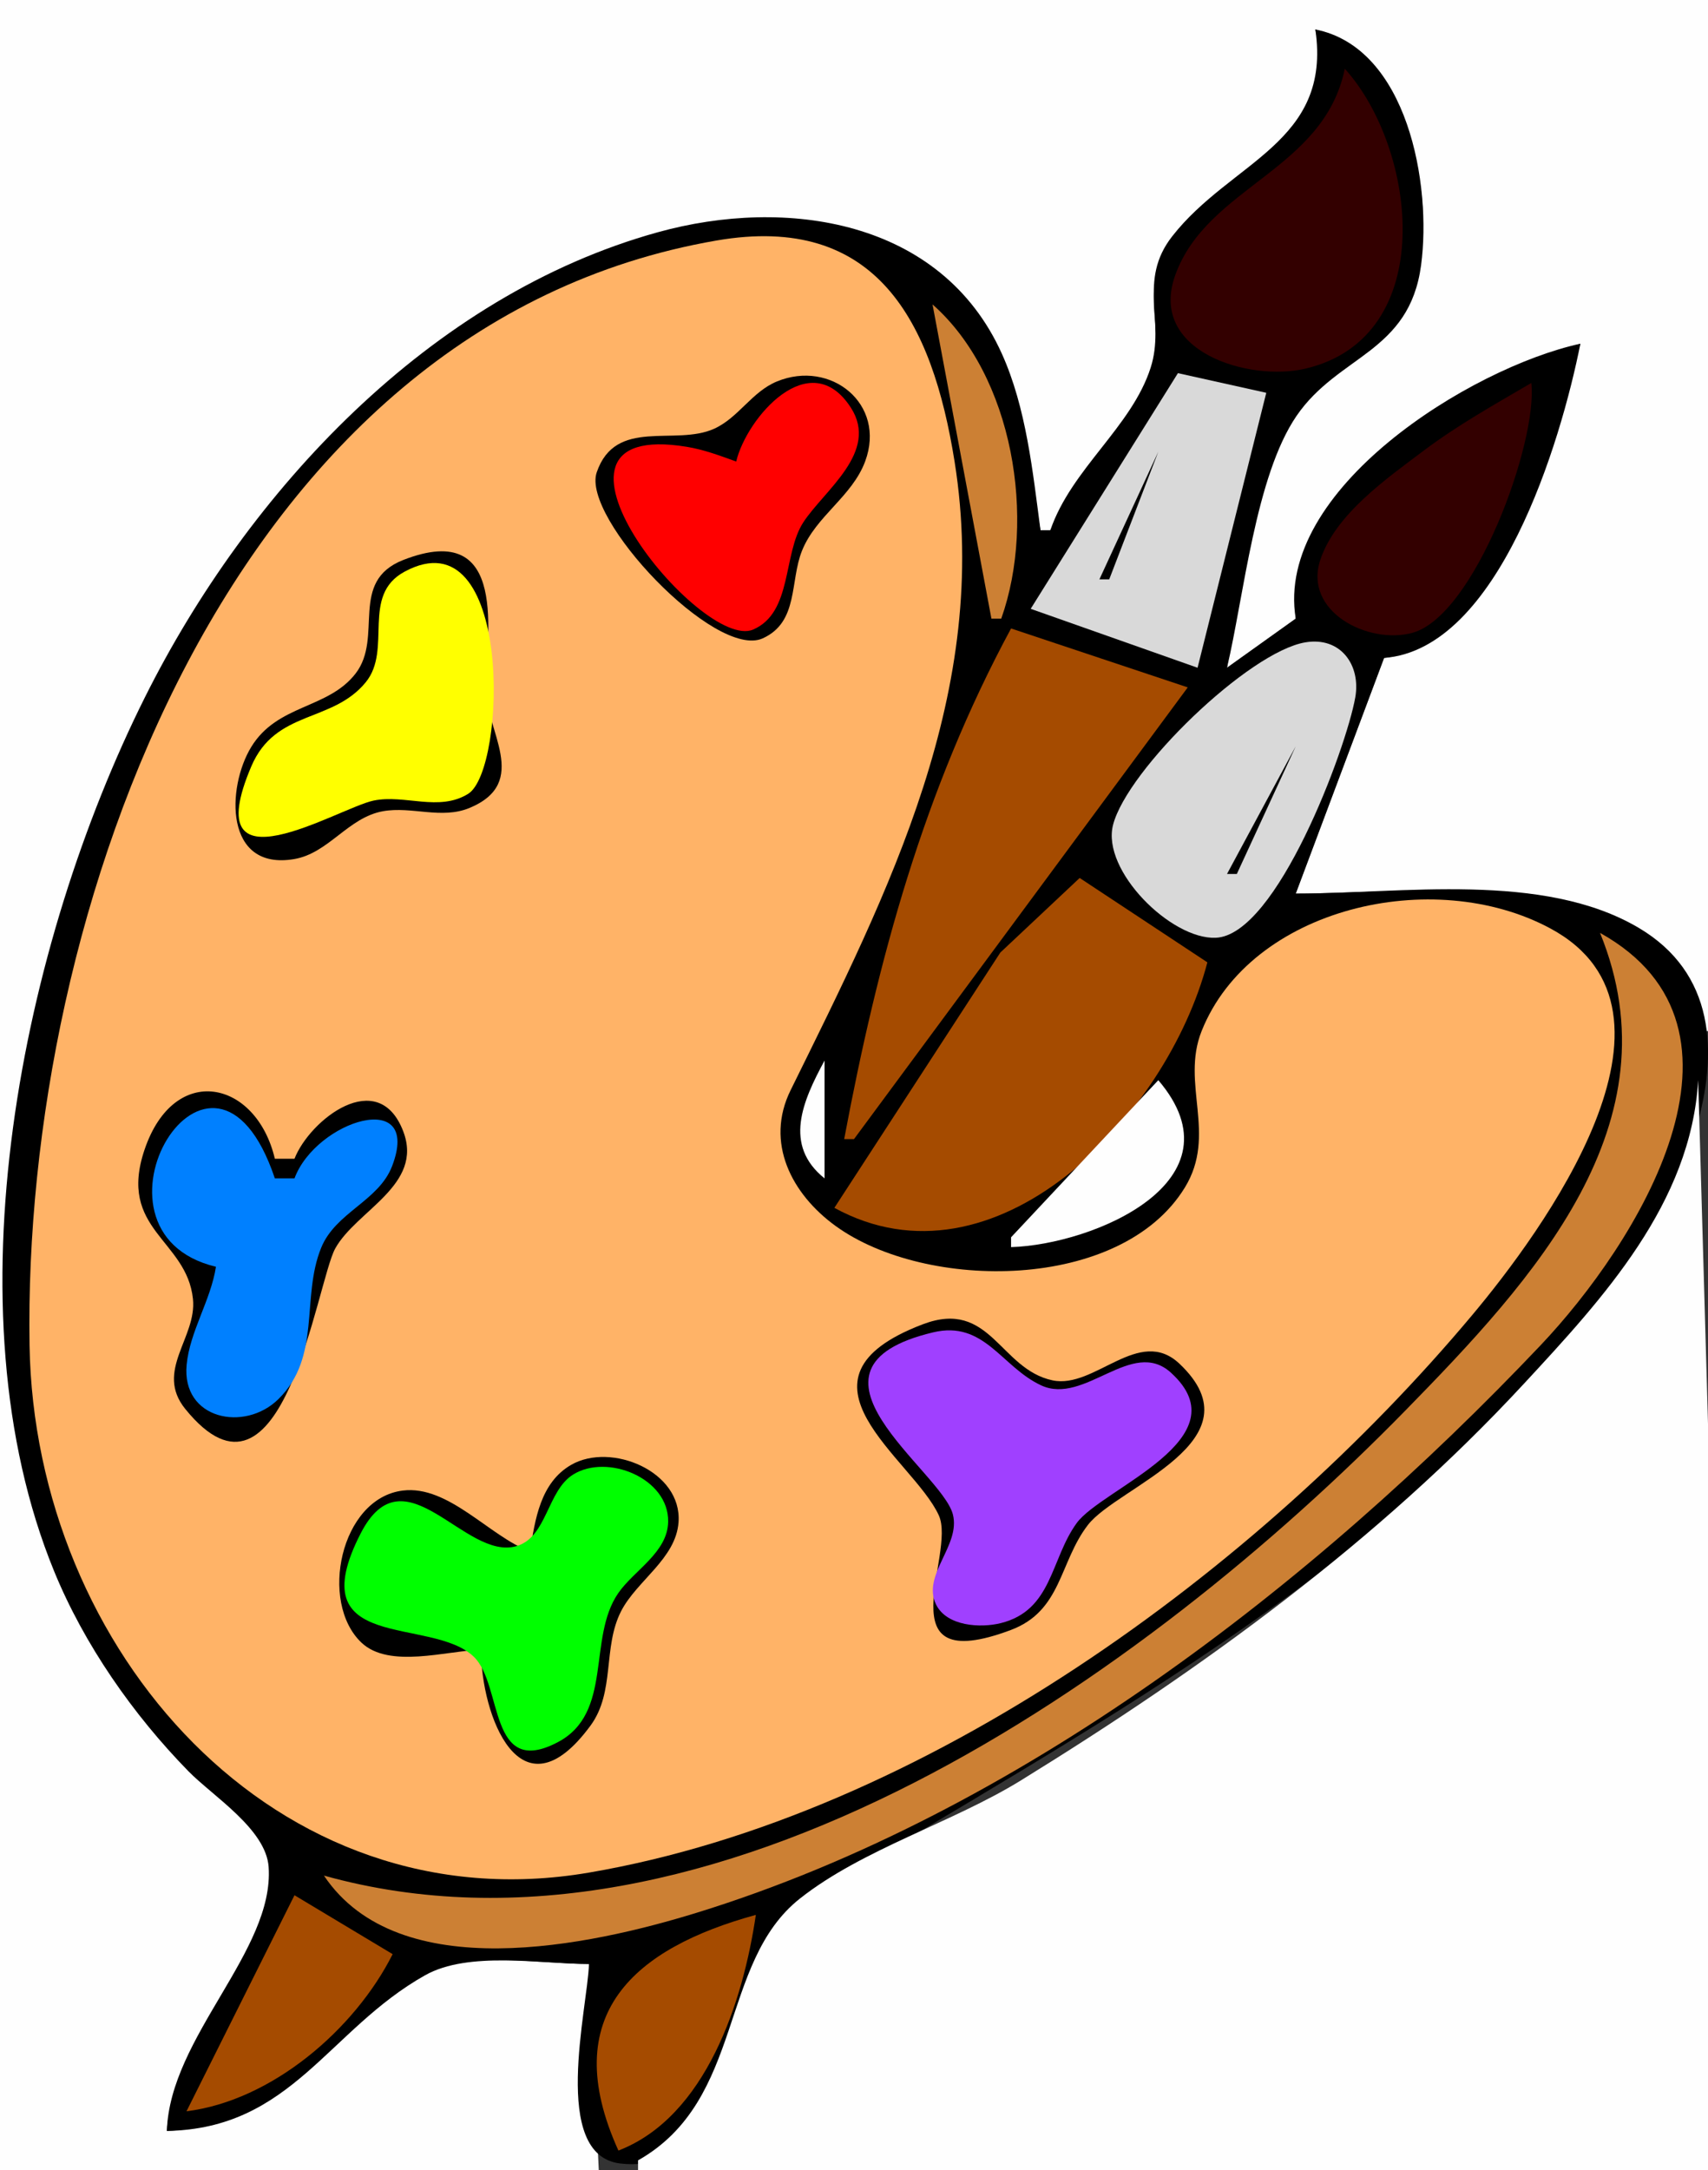
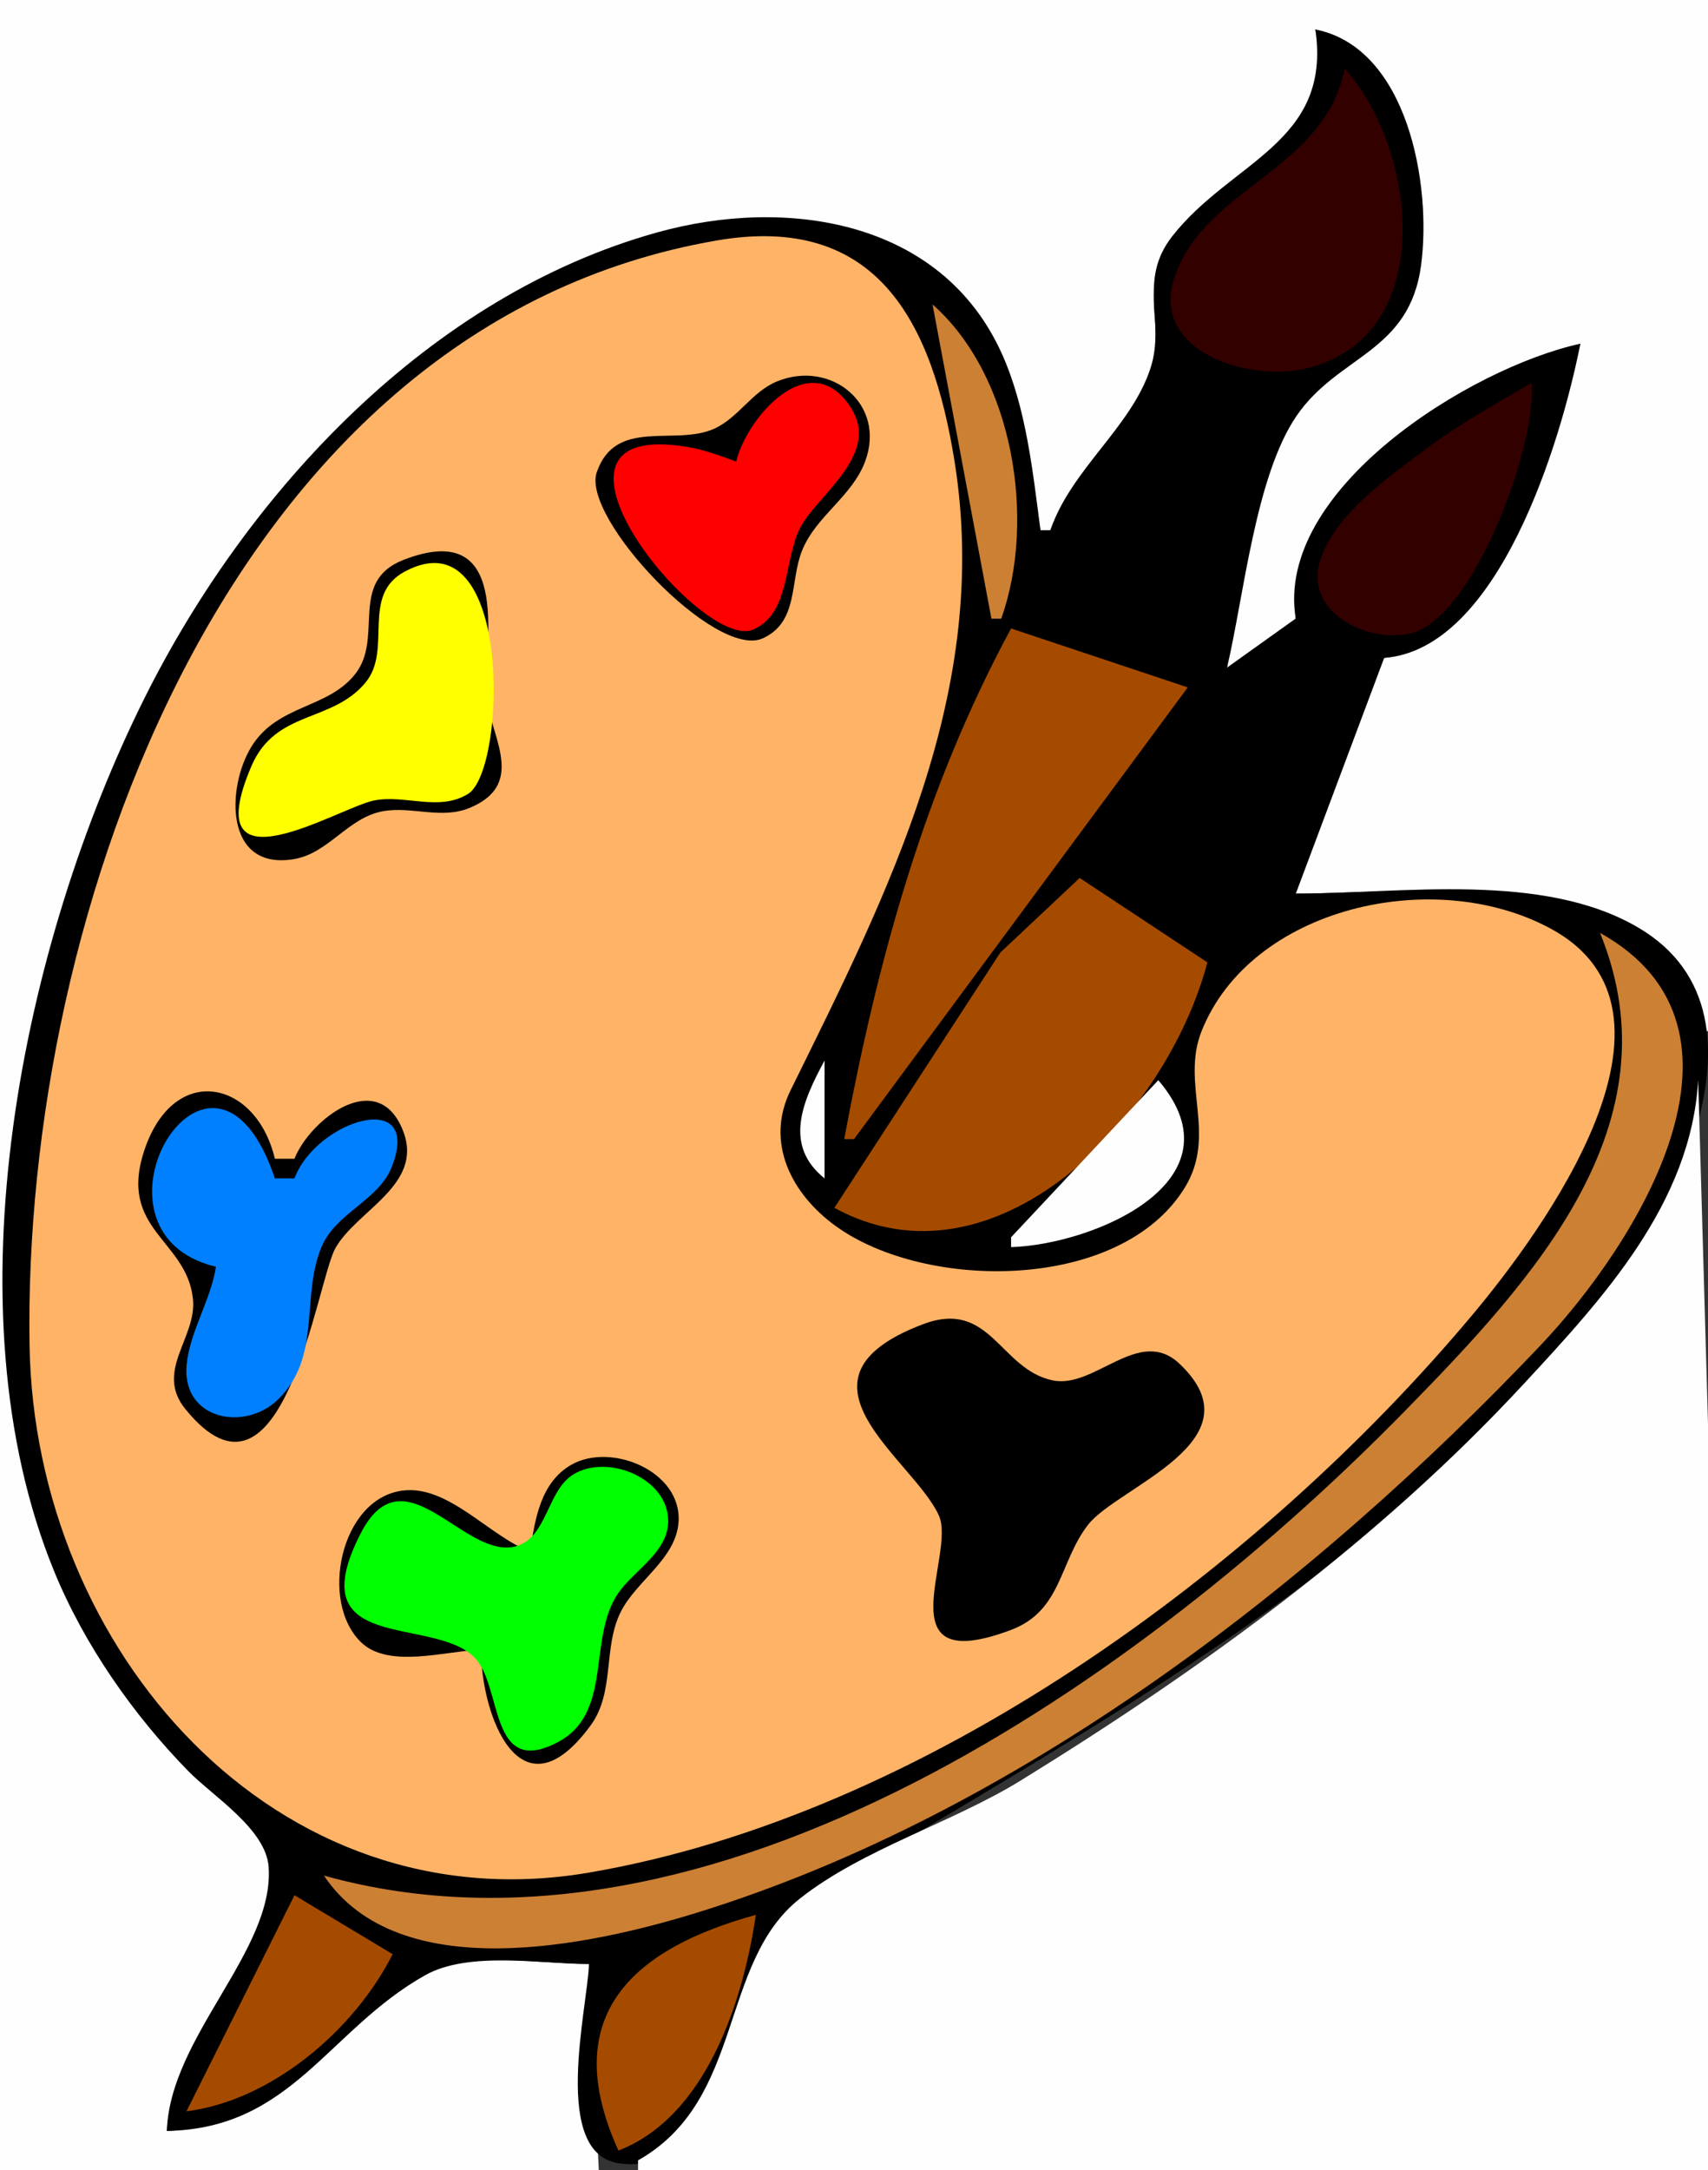
<svg xmlns="http://www.w3.org/2000/svg" width="174" height="221">
  <rect width="100%" height="100%" fill="#333333" stroke="none" />
  <path style="fill:#fefefe; stroke:none;" d="M0 0L0 221L61 221L60 200C54.861 200 47.032 198.534 42.432 201.15C33.085 206.465 28.979 216.564 17 217C17.571 207.53 28.535 198.696 27.968 190.118C27.688 185.902 21.87 182.342 19.194 179.54C13.618 173.703 8.587 166.507 5.512 159C-5.282 132.649 2.478 96.578 14.767 72C25.136 51.261 42.811 32.485 65 24.581C78.053 19.931 93.738 21.804 101.053 35.001C104.26 40.785 104.802 47.606 106 54L107 54C109.721 48.47 115.564 43.754 117.414 38C118.742 33.871 116.168 30.067 118.718 26.011C124.264 17.192 136.638 15.577 134 3C144.223 6.399 148.084 24.403 142.215 32.969C139.471 36.974 133.897 38.279 131.602 42.342C127.912 48.874 126.187 60.565 125 68L132 63C131.035 49.733 149.983 38.713 161 35C157.983 44.951 152.685 65.379 141 67L132 91C145.534 91 169.371 87.319 173 105L174 105L174 0L0 0z" />
  <path style="fill:#000000; stroke:none;" d="M134 3C135.695 14.561 125.404 16.402 119.412 24.07C115.868 28.605 118.738 32.694 117.224 37.432C115.289 43.489 109.151 47.724 107 54L106 54C105.209 48.036 104.553 41.529 102.054 36C95.876 22.335 80.077 20.026 67 23.654C43.775 30.096 25.256 50.021 14.767 71C2.251 96.031 -5.473 133.183 5.512 160C8.578 167.487 13.563 174.619 19.194 180.372C21.683 182.915 27.097 186.256 27.366 190.118C27.962 198.661 17.299 207.41 17 217C29.714 216.793 33.436 206.695 43.305 201.15C47.743 198.655 55.059 200 60 200C59.873 204.454 56.039 219.48 63.188 220.317C76.354 221.859 75.068 197.65 83.156 192.795C111.473 175.797 138.43 161.248 160.793 136C168.88 126.869 182.383 103.598 166.929 94.48C157.172 88.723 142.829 91 132 91L141 67C152.657 66.126 158.997 45.083 161 35C149.804 37.438 129.835 49.864 132 63L125 68C126.716 60.727 127.901 48.449 132.09 42.342C136.35 36.131 143.579 35.94 144.772 27C145.869 18.784 143.391 4.852 134 3z" />
  <path style="fill:#330000; stroke:none;" d="M137 7C134.86 17.375 123.007 18.956 119.732 28C116.91 35.791 127.223 38.903 132.999 37.538C146.668 34.307 144.346 15.118 137 7z" />
  <path style="fill:#ffb367; stroke:none;" d="M73 24.492C23.321 33.064 2.288 93.057 3.01 137C3.52 167.99 28.042 196.157 60 190.695C94.108 184.865 128.249 159.865 150.017 133.875C156.952 125.596 173.702 103.014 157.929 94.54C146.007 88.134 127.419 92.428 122.412 105C120.267 110.386 124.024 115.52 120.702 120.936C114.194 131.546 94.325 131.511 85.126 124.847C80.637 121.595 77.915 116.346 80.539 111.027C90.571 90.686 100.976 70.371 97.246 47C94.971 32.752 89.317 21.677 73 24.492z" />
  <path style="fill:#cc8034; stroke:none;" d="M95 31L101 63L102 63C105.585 52.931 103.249 38.278 95 31z" />
  <path style="fill:#000000; stroke:none;" d="M79.142 38.848C76.582 39.904 75.229 42.547 72.744 43.665C68.761 45.457 62.714 42.488 60.791 48.097C59.202 52.733 72.874 67.191 77.703 65.005C81.383 63.34 80.448 59.183 81.713 56.059C83.142 52.531 86.812 50.564 88.141 46.973C90.301 41.135 84.631 36.585 79.142 38.848z" />
-   <path style="fill:#d9d9d9; stroke:none;" d="M120 38L105 62L122 68L129 40L120 38z" />
  <path style="fill:#ff0000; stroke:none;" d="M75 47C73.326 46.399 71.723 45.789 69.957 45.5C52.052 42.564 71.404 66.388 76.717 64.114C80.754 62.385 79.73 56.432 81.833 53.196C83.956 49.931 89.582 46.026 86.684 41.521C82.505 35.025 76.041 42.58 75 47z" />
  <path style="fill:#330000; stroke:none;" d="M156 39C152.248 41.197 148.482 43.296 145.001 45.919C141.273 48.726 136.059 52.358 134.509 56.999C132.741 62.296 139.406 65.661 143.871 64.448C150.249 62.715 156.679 44.973 156 39z" />
  <path style="fill:#000000; stroke:none;" d="M118 46L112 59L113 59L118 46M41.101 57.017C35.476 59.206 39.099 64.873 36.223 68.591C33.411 72.227 28.266 71.683 25.59 76.074C23.083 80.186 22.836 88.685 29.952 87.487C33.491 86.892 35.453 83.242 39.027 82.608C41.954 82.088 44.978 83.468 47.843 82.272C54.089 79.666 49.434 74.368 49.478 70C49.529 64.984 51.968 52.788 41.101 57.017z" />
  <path style="fill:#ffff00; stroke:none;" d="M41.219 58.213C36.723 60.636 40.007 66.126 37.255 69.482C33.839 73.651 28.077 72.242 25.604 78.038C19.938 91.316 34.491 82.262 38.063 81.526C41.24 80.872 44.713 82.687 47.691 80.84C51.64 78.39 52.272 52.258 41.219 58.213z" />
  <path style="fill:#a54b00; stroke:none;" d="M103 64C94.119 80.437 89.414 97.775 86 116L87 116L121 70L103 64z" />
-   <path style="fill:#d9d9d9; stroke:none;" d="M132.986 65.412C127.21 66.371 114.835 78.363 113.388 84.01C112.201 88.641 119.292 95.688 123.857 95.497C130.076 95.238 137.128 76.28 138.065 71.031C138.652 67.74 136.584 64.814 132.986 65.412z" />
  <path style="fill:#000000; stroke:none;" d="M132 76L125 89L126 89L132 76z" />
  <path style="fill:#a54b00; stroke:none;" d="M85 123C101.301 131.91 118.827 113.883 123 98L109.99 89.407L101.908 97L85 123z" />
  <path style="fill:#cc8034; stroke:none;" d="M163 95C170.935 114.426 156.226 130.298 143.18 143.63C116.804 170.583 72.664 202.047 33 191C40.618 202.37 60.129 198.132 71 194.776C103.602 184.71 133.777 161.425 156.94 137C166.704 126.704 180.57 104.761 163 95z" />
  <path style="fill:#fefefe; stroke:none;" d="M84 108C81.764 112.139 79.778 116.612 84 120L84 108z" />
  <path style="fill:#000000; stroke:none;" d="M30 118L28 118C26.105 109.973 17.752 108.149 14.73 117.063C11.954 125.253 19.028 126.208 19.657 132.283C20.065 136.222 15.73 139.597 18.873 143.479C28.816 155.761 32.27 130.543 34.149 127.142C36.29 123.265 43.169 120.691 41.081 115.215C38.544 108.558 31.556 114.028 30 118z" />
  <path style="fill:#fefefe; stroke:none;" d="M118 110L103 126L103 127C111.409 126.743 126.775 120.265 118 110M173 110C172.264 122.533 163.34 132.178 155.223 140.937C140.351 156.984 122.553 169.871 104 181.308C96.995 185.626 87.91 188.28 81.51 193.322C73.181 199.884 75.897 213.834 65 220L65 221L174 221L174 145L173 110z" />
  <path style="fill:#0080ff; stroke:none;" d="M22 129C21.466 132.442 19.333 135.59 19.013 138.985C18.489 144.549 24.927 145.862 28.362 142.478C32.776 138.129 30.645 132.17 32.717 127.071C34.19 123.445 38.58 122.316 39.946 118.748C43.02 110.722 32.199 114.085 30 120L28 120C21.617 101 7.085 125.437 22 129z" />
  <path style="fill:#000000; stroke:none;" d="M94.013 134.856C79.324 140.43 93.01 148.55 95.639 154.314C97.459 158.305 89.894 170.889 102.969 165.993C108.184 164.04 107.892 159.095 110.833 155.287C113.854 151.377 128.478 146.738 120.155 138.873C116.032 134.976 111.532 141.476 107.227 140.567C101.84 139.43 100.906 132.24 94.013 134.856z" />
-   <path style="fill:#a040ff; stroke:none;" d="M95.06 135.68C79.639 139.357 95.925 149.763 97.071 154.212C97.892 157.398 93.881 160.371 95.361 163.397C96.45 165.62 99.898 165.806 101.962 165.288C107.221 163.969 107.002 158.791 109.689 155.098C112.271 151.549 126.693 146.506 119.282 139.781C115.311 136.178 110.499 143.14 106.059 141.075C102.016 139.194 100.276 134.436 95.06 135.68z" />
  <path style="fill:#000000; stroke:none;" d="M54 158C49.844 156.437 45.693 151.211 41.028 151.791C34.676 152.582 32.481 163.154 36.818 167.272C39.647 169.958 45.487 168.1 49 168C49.005 174.58 52.97 185.492 60.155 175.729C62.691 172.285 61.38 167.749 63.282 164.059C64.883 160.951 68.866 158.727 69.126 155.003C69.488 149.822 62.251 146.851 58.206 149.161C55.051 150.962 54.496 154.753 54 158z" />
  <path style="fill:#00ff00; stroke:none;" d="M58.384 150.161C55.738 151.813 55.731 156.513 52.648 157.439C47.347 159.031 41.214 147.439 36.74 156.16C30.427 168.468 43.942 164.513 48.283 168.728C51.248 171.607 49.737 181.135 56.816 177.419C62.497 174.436 59.816 166.86 62.969 162.256C64.57 159.917 68.015 158.115 68.067 154.962C68.142 150.52 61.85 147.998 58.384 150.161z" />
  <path style="fill:#a54b00; stroke:none;" d="M30 193L19 215C27.68 213.922 36.141 206.676 40 199L30 193M63 219C71.927 215.563 75.715 203.785 77 195C64.689 198.38 56.693 205.092 63 219z" />
</svg>